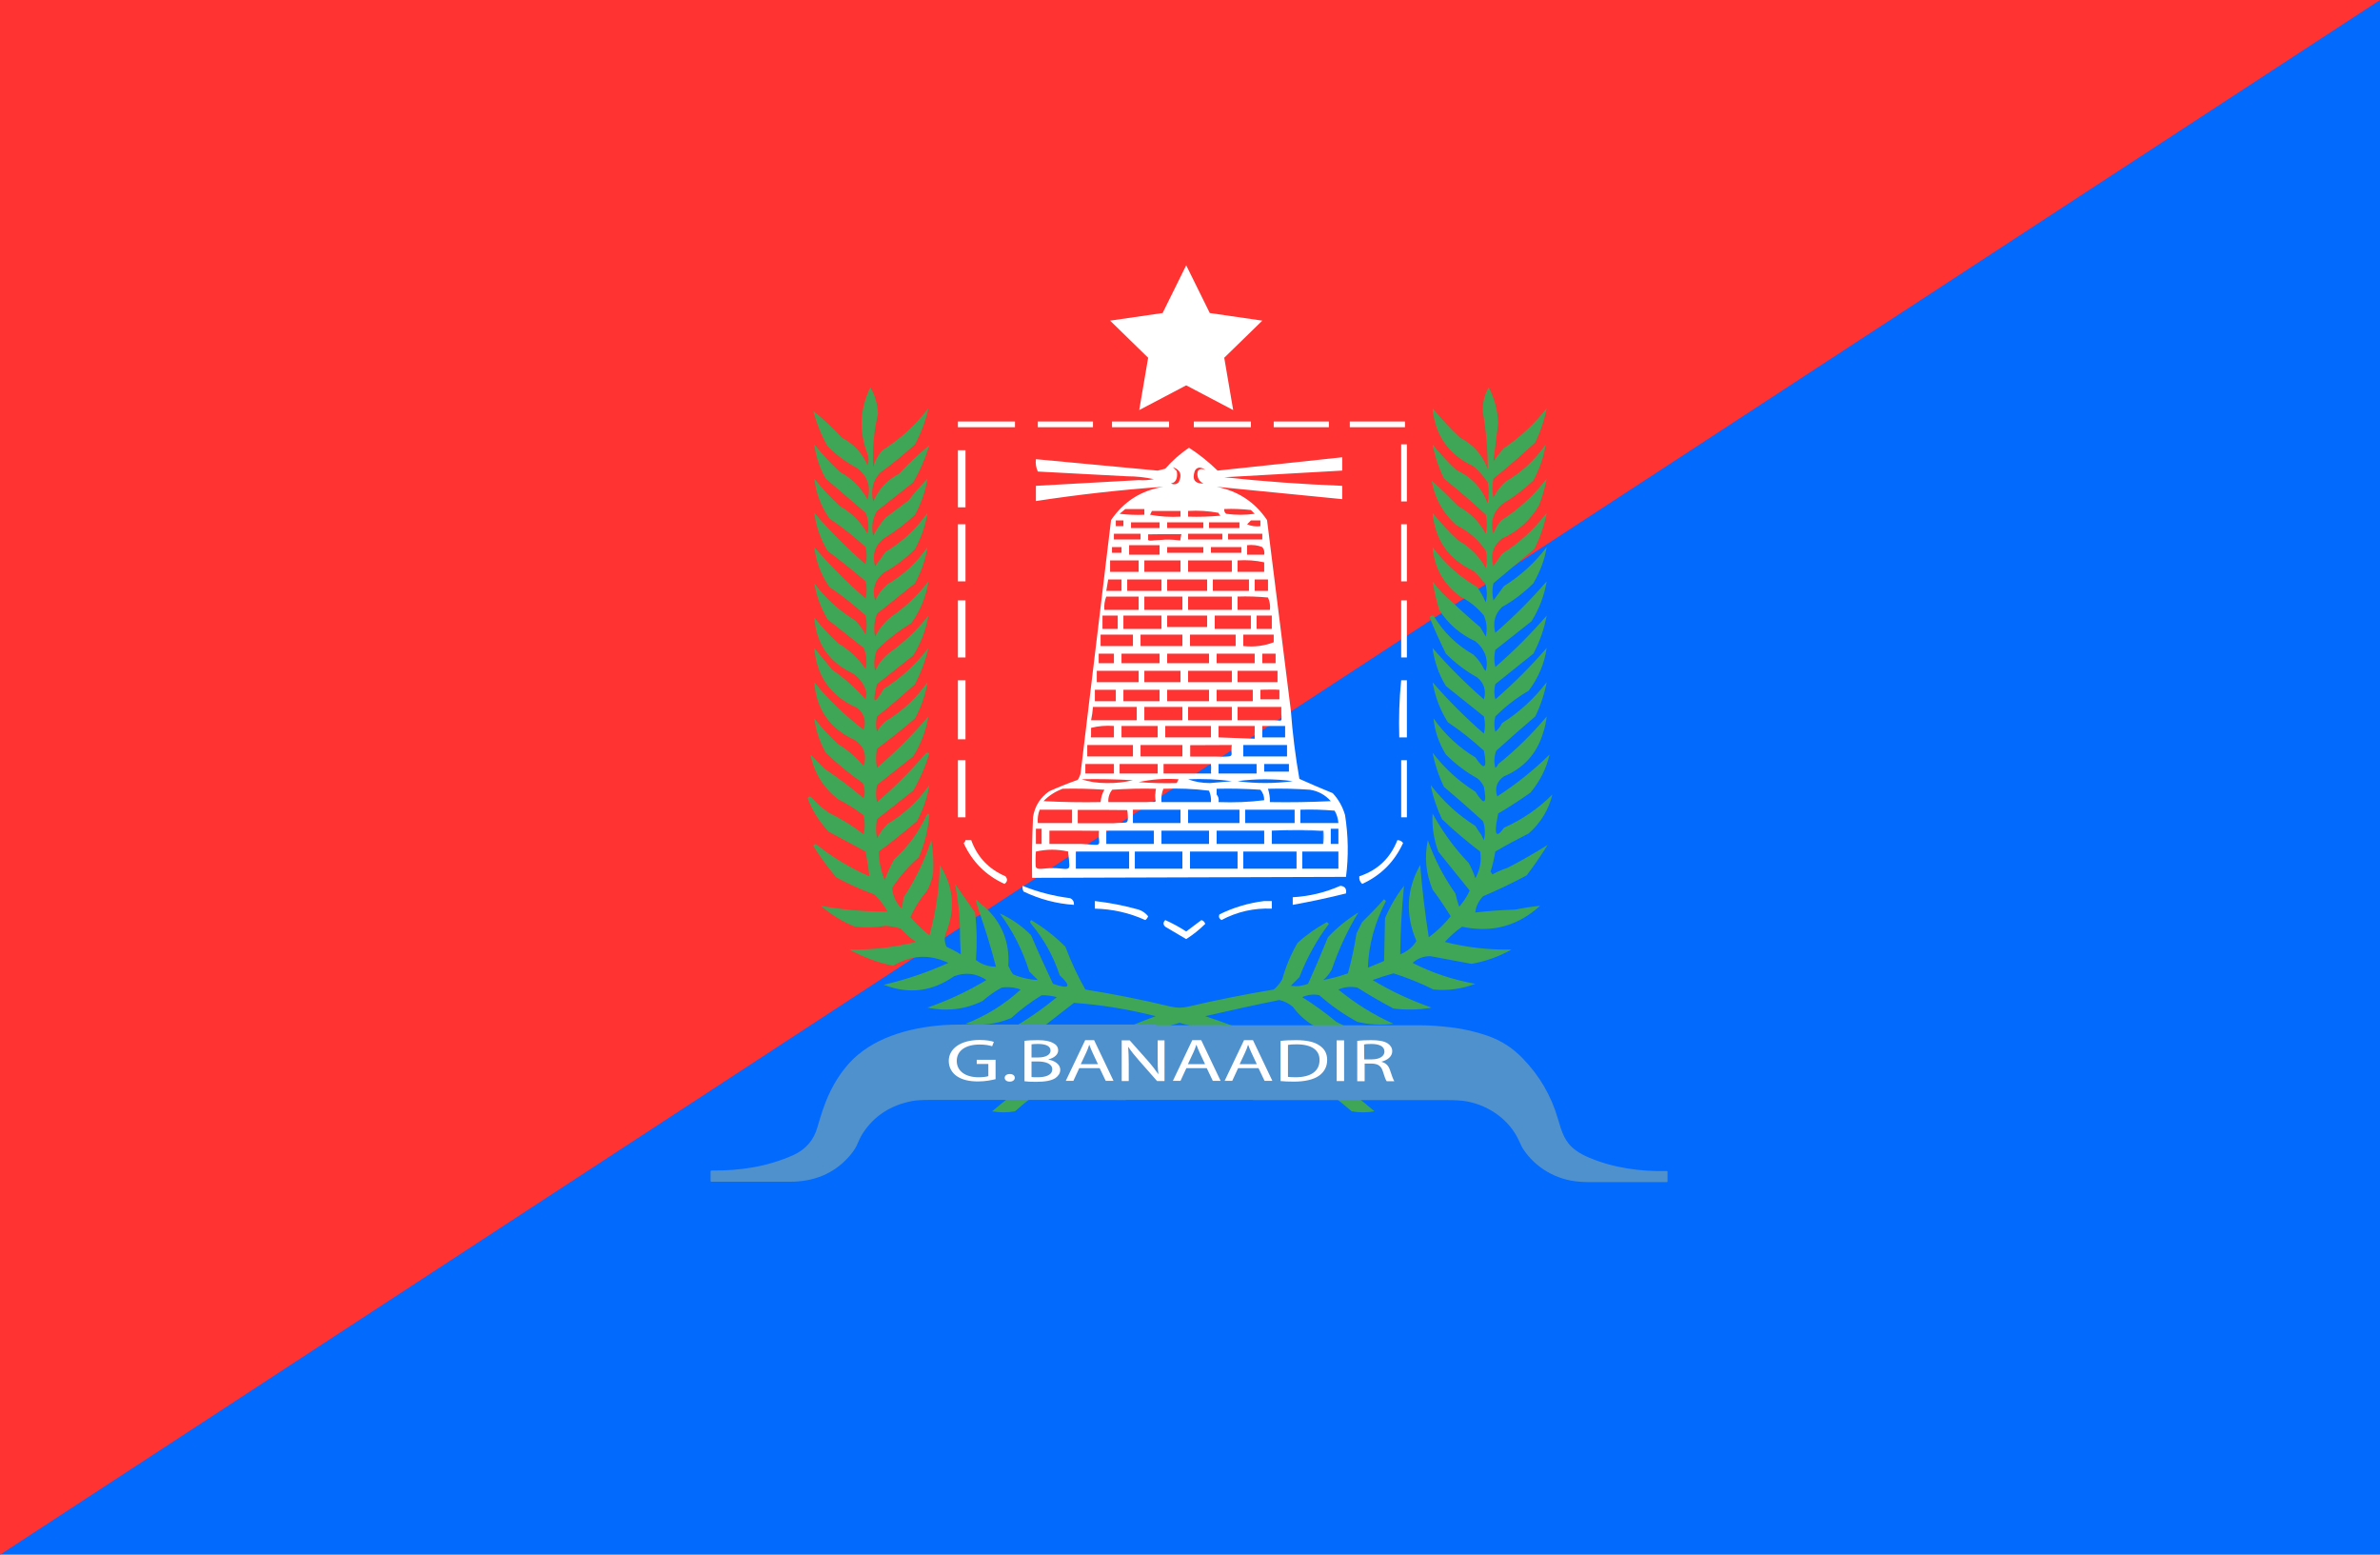
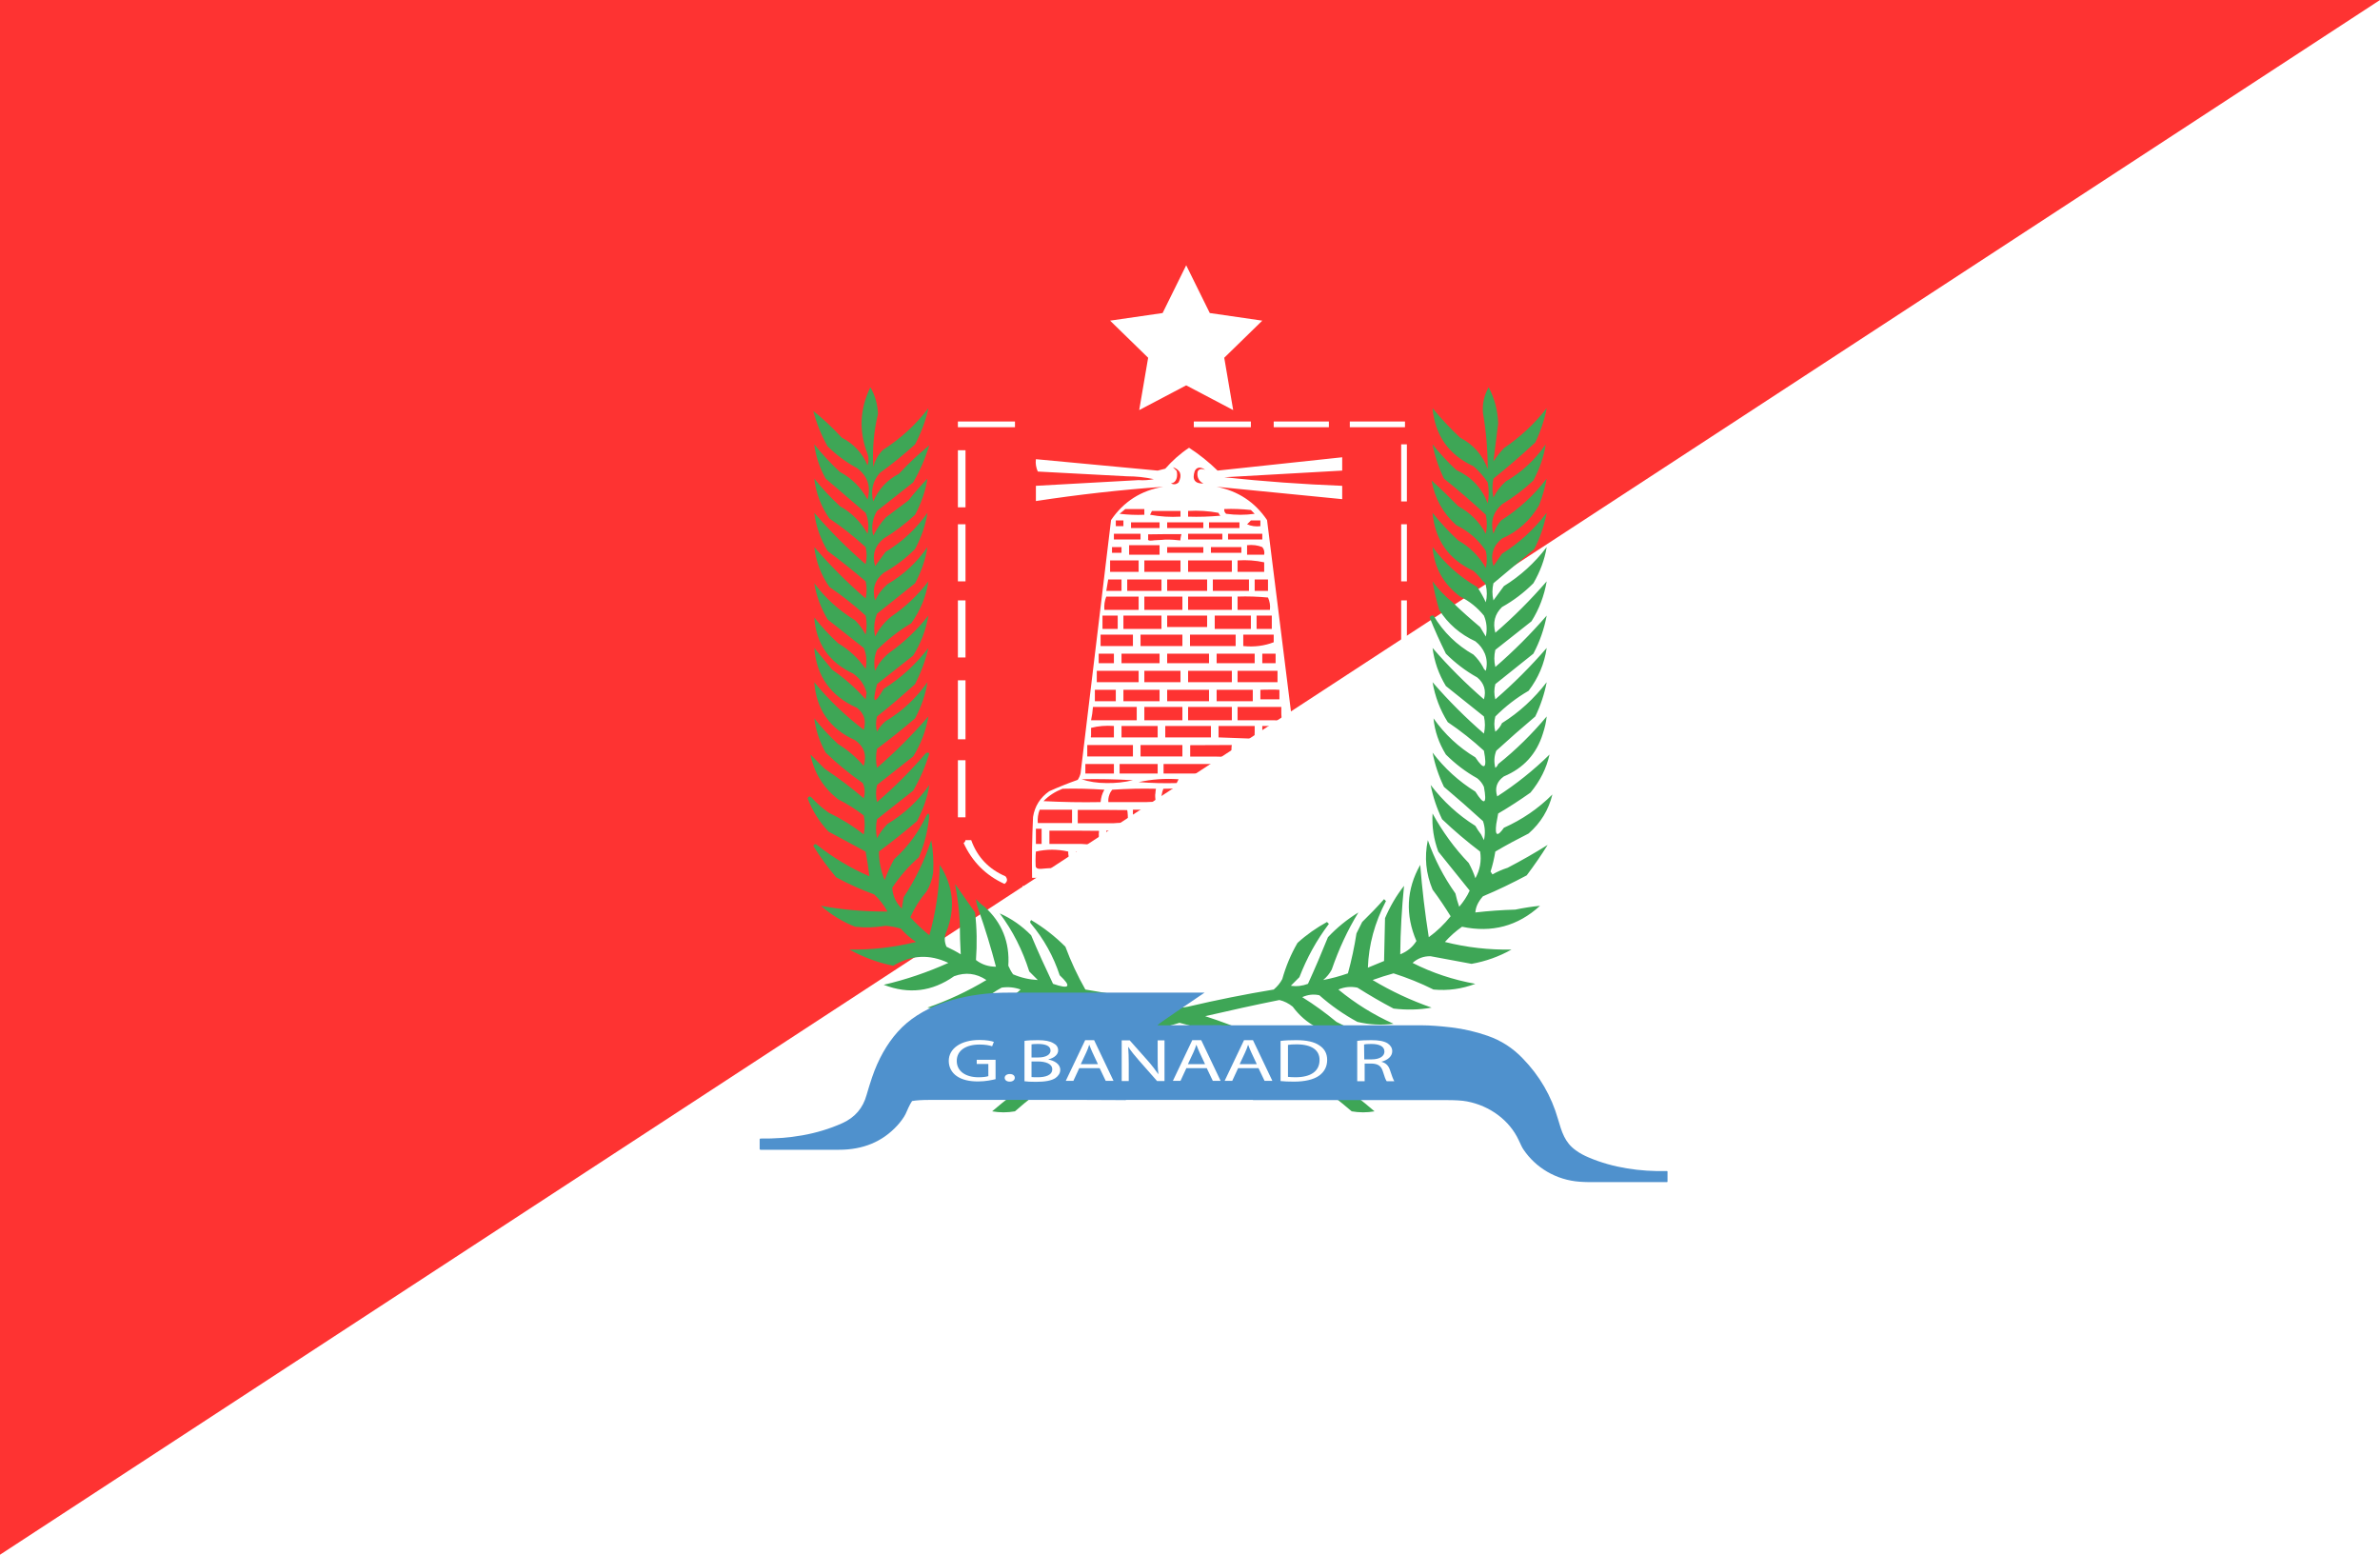
<svg xmlns="http://www.w3.org/2000/svg" version="1.1" id="Layer_1" x="0px" y="0px" viewBox="0 0 1251 817" style="enable-background:new 0 0 1251 817;" xml:space="preserve">
  <style type="text/css">
	.st0{fill-rule:evenodd;clip-rule:evenodd;fill:#026AFD;}
	.st1{fill-rule:evenodd;clip-rule:evenodd;fill:#FE3332;}
	.st2{fill-rule:evenodd;clip-rule:evenodd;fill:#3EA656;}
	.st3{fill-rule:evenodd;clip-rule:evenodd;fill:#FFFFFF;}
	.st4{fill:#4F91CD;}
	.st5{fill:#FFFFFF;}
</style>
-   <path class="st0" d="M0,0h1251v817H0V0z" />
  <path class="st1" d="M0,0h1251L0,817V0z" />
  <path class="st2" d="M489.5,441.5c1,5.5,1.3,11.1,1,17c-0.5,3.6-1.6,6.9-3.5,10c-3.5,4.1-6.3,8.6-8.5,13.5c3,3.4,6.4,6.5,10,9.5  c3.4-12.1,5.2-24.4,5.5-37c7.1,11.1,8.3,22.8,3.5,35c-1.2,2.6-1.2,5.3,0,8c2.6,1.2,5.1,2.5,7.5,4c-0.3-5.3-0.5-10.6-0.5-16  c-0.3-7.1-1.2-14.1-2.5-21l10.5,15c1,8.3,1.1,16.7,0.5,25c3.1,2.4,6.6,3.5,10.5,3.5c-2.6-9.9-5.6-19.8-9-29.5c-0.8-2-1.3-4-1.5-6  c1.4,1.5,2.9,2.9,4.5,4c9.1,8.2,13.3,18.6,12.5,31c0.7,1.6,1.5,3.1,2.5,4.5c4.2,1.8,8.6,2.8,13,3l-4.5-4.5  c-3.5-11.1-8.6-21.3-15.5-30.5c6.1,2.7,11.6,6.5,16.5,11.5c3.6,8.6,7.5,17.1,11.5,25.5c8.7,3,9.9,1.5,3.5-4.5c-3.3-10-8.3-19-15-27  c-0.7-0.7-0.7-1.3,0-2c6.6,3.9,12.6,8.6,18,14c2.9,7.8,6.4,15.3,10.5,22.5c15.1,2.4,30.1,5.4,45,9c3,0.7,6,0.7,9,0  c14.9-3.5,29.9-6.5,45-9c1.9-1.6,3.4-3.4,4.5-5.5c1.9-6.7,4.5-13,8-19c4.7-4.3,9.9-7.9,15.5-11l1,1c-6.5,8.6-11.6,17.9-15.5,28  l-4.5,4.5c3.1,0.5,6.1,0.1,9-1c3.7-8.1,7.2-16.3,10.5-24.5c4.7-5,10.1-9.4,16-13c-5.7,9.3-10.3,19.3-14,30c-1.1,2.1-2.6,3.9-4.5,5.5  c4.3-0.8,8.7-2,13-3.5c1.9-6.9,3.4-13.9,4.5-21l3-6c4-3.9,7.9-7.9,11.5-12l1,1c-5.9,11.3-9.1,23-9.5,35l8.5-3.5l0.5-22.5  c2.6-6.1,5.9-11.8,10-17c-1.2,11.9-1.9,23.9-2,36c3.7-1.5,6.5-3.8,8.5-7c-5.9-13.7-5.3-27.1,2-40c1,12.7,2.5,25.4,4.5,38  c4.3-3.1,8.1-6.8,11.5-11c-3-4.8-6.1-9.5-9.5-14c-3.5-8.4-4.4-17-2.5-26c3.5,10,8.4,19.4,14.5,28c0.5,2.4,1.2,4.7,2,7  c2.2-2.6,4.1-5.4,5.5-8.5L756,447.5c-2.4-6.5-3.4-13.1-3-20c5.2,9.5,11.5,18.2,19,26c1.4,2.6,2.6,5.2,3.5,8c2.4-4.4,3.3-9,2.5-14  c-7-5.3-13.7-11-20-17c-2.8-5.8-4.8-11.8-6-18c6.6,8.6,14.4,15.8,23.5,21.5c0.9,1.6,1.9,3.1,3,4.5l1.5,3c0.8-3.5,0.6-6.9-0.5-10  c-6.7-6.1-13.5-12.1-20.5-18c-2.8-5.8-4.8-11.8-6-18c6.3,8.3,13.8,15.1,22.5,20.5c4.7,7.5,6.2,6.7,4.5-2.5c-0.8-1.8-2-3.3-3.5-4.5  c-6.1-3.4-11.6-7.6-16.5-12.5c-3.7-6-5.9-12.4-6.5-19c5.9,8.4,13.2,15.2,22,20.5c4.8,7.2,6.3,6,4.5-3.5c-6-5.5-12.3-10.5-19-15  c-4.1-6.5-6.7-13.5-8-21c8.4,9.7,17.4,18.7,27,27c0.7-3,0.7-6,0-9l-20-16c-3.8-6.3-6.1-12.9-7-20c8.4,9.7,17.4,18.7,27,27  c1.3-4.6,0.1-8.5-3.5-11.5c-6.1-3.4-11.6-7.6-16.5-12.5c-3.1-6.3-6-12.6-8.5-19c0.3-0.8,1-1.2,2-1c5.2,8.7,12.2,15.5,21,20.5  c2,1.9,3.7,4.1,5,6.5c0.3,0.8,0.8,1.5,1.5,2c0.8-3.2,0.6-6.2-0.5-9c-1.1-2.6-2.7-4.7-5-6.5c-8-3.7-14.4-9.2-19-16.5  c-1.5-5-2.7-10-3.5-15c3.1,4.2,6.6,7.9,10.5,11c4.6,4.5,9.5,8.8,14.5,13l3,5c0.8-3.8,0.5-7.5-1-11c-3.5-4.3-7.6-7.6-12.5-10  c-8.7-6.5-13.6-15.1-14.5-26c6.5,8.7,14.3,15.7,23.5,21c1.7,2.5,3.2,5.2,4.5,8c0.7-3,0.7-6,0-9c-0.3-0.9-0.8-1.6-1.5-2  c-1.5-2-3.1-3.8-5-5.5c-13-6-20.2-16.2-21.5-30.5c4.1,5.1,8.6,10,13.5,14.5c6.1,3.4,11.1,8.4,14.5,14.5c0.7-3,0.7-6,0-9  c-3.9-5.9-9.1-10.4-15.5-13.5c-7-6.3-11.4-14.1-13-23.5c4.5,4,9.1,8.5,14,13.5c6.3,3.4,11.1,8.2,14.5,14.5c0.7-3.3,0.7-6.7,0-10  c-7.1-6.6-14.4-12.9-22-19c-2.8-5.8-4.8-11.8-6-18c3.8,4.8,8,9.3,12.5,13.5c7.9,3.6,13.4,9.4,16.5,17.5c0.7-3.6,0.7-7.4,0-11  c-2.1-3.1-4.6-6-7.5-8.5c-13-6-20.2-16.2-21.5-30.5c4.5,5.5,9.3,10.6,14.5,15.5c7,3.6,11.8,9.1,14.5,16.5c0-9.9-0.8-19.7-2.5-29.5  c-0.4-4.8,0.6-9.3,3-13.5c3.1,5.9,4.8,12.3,5,19l-2.5,20c1.6-2.5,3.5-4.8,5.5-7c8.6-5.8,16.1-12.8,22.5-21c-1.2,6.2-3.2,12.2-6,18  c-7.1,6.6-14.4,12.9-22,19c-0.7,3.3-0.7,6.7,0,10c1.6-3.3,3.7-6.1,6.5-8.5c8.4-4.9,15.4-11.4,21-19.5c-1,6.5-3.2,12.8-6.5,19  c-5.1,4.8-10.6,8.9-16.5,12.5c-4.7,4.1-6.2,9.3-4.5,15.5c0.9-2.6,2.2-4.9,4-7c9.3-5.9,17.3-13.2,24-22c-0.9,4.7-2.2,9.4-4,14  c-4.6,7.9-11.1,13.8-19.5,17.5c-4.7,3.8-6.2,8.6-4.5,14.5l4.5-6.5c9.1-5.7,16.9-12.9,23.5-21.5c-1.3,6.6-3.4,12.9-6.5,19l-21.5,18  c-0.7,3-0.7,6,0,9l5.5-7.5c8.7-5.4,16.2-12.2,22.5-20.5c-1.1,6.7-3.5,13-7,19c-4.9,4.9-10.4,9.1-16.5,12.5  c-3.8,3.7-4.9,8.2-3.5,13.5c9.6-8.3,18.6-17.3,27-27c-1.3,7.5-3.9,14.5-8,21l-19,15c-0.7,3-0.7,6,0,9c9.6-8.3,18.6-17.3,27-27  c-1.3,6.9-3.6,13.6-7,20l-20,16c-0.7,2.6-0.7,5.4,0,8c9.6-8.3,18.6-17.3,27-27c-1.2,8.3-4.4,15.8-9.5,22.5  c-6.4,3.7-12.2,8.2-17.5,13.5c-0.7,2.6-0.7,5.4,0,8c1.5-1.2,2.7-2.7,3.5-4.5c9.1-5.7,16.9-12.9,23.5-21.5c-1.2,6.2-3.2,12.2-6,18  c-7,5.9-13.8,11.9-20.5,18c-1.1,2.8-1.3,5.8-0.5,9c0.7-0.5,1.2-1.2,1.5-2c9.3-7.4,17.8-15.8,25.5-25c-0.3,3-1,6-2,9  c-3.3,10.7-10.2,18.2-20.5,22.5c-3.7,2.6-4.9,6.1-3.5,10.5c9.9-6.4,19.1-13.7,27.5-22c-1.6,7.2-4.9,13.8-10,20  c-5.5,3.9-11.2,7.6-17,11l-1,5.5c-0.8,6.3,0.6,6.9,4,2c9.6-4.3,18.1-10.1,25.5-17.5c-2,8.1-6.1,14.9-12.5,20.5  c-5.9,3-11.8,6.1-17.5,9.5c-0.6,3.6-1.4,7.1-2.5,10.5c0.3,0.5,0.7,1,1,1.5c2.5-1.4,5.2-2.6,8-3.5c7.3-3.8,14.3-7.8,21-12  c-3.4,5.5-7.1,10.8-11,16c-7.5,4-15.1,7.7-23,11c-2.4,2.7-3.8,5.5-4,8.5c7-0.8,14-1.3,21-1.5c4.4-0.9,8.7-1.6,13-2  c-11.7,10.7-25.3,14.3-41,11c-3.3,2.3-6.3,5-9,8c11.5,2.9,23.1,4.2,35,4c-6.6,3.7-13.6,6.2-21,7.5l-21.5-4c-3.6-0.1-6.8,1.1-9.5,3.5  c10.4,5.3,21.4,8.9,33,11c-7.1,2.7-14.4,3.7-22,3c-6.8-3.4-13.8-6.2-21-8.5c-3.7,1-7.4,2.2-11,3.5c9.8,5.9,20.1,10.7,31,14.5  c-6.6,1.2-13.3,1.3-20,0.5c-6.5-3.4-12.8-7.1-19-11c-3.4-0.7-6.8-0.4-10,1c8.9,7.3,18.5,13.3,29,18c-6.4,0.8-12.7,0.5-19-1  c-7.2-3.9-13.9-8.6-20-14c-3.1-0.7-6.1-0.3-9,1c6.3,3.9,12.3,8.3,18,13l11,5.5c-1.8,1-3.8,1.3-6,1c-11.6-0.3-21-5.1-28-14.5  c-2.1-1.7-4.4-2.9-7-3.5c-13,2.6-26,5.5-39,8.5c33.2,10.7,62.8,27.4,89,50c-4,0.7-8,0.7-12,0c-26.3-22.7-56.4-38.2-90.5-46.5  c-32.5,8.9-61.4,24.4-86.5,46.5c-4,0.7-8,0.7-12,0c25.5-21.8,54.2-38.5,86-50c-14.2-3.6-28.5-6-43-7l-18,14c-6.9,2.2-13.9,3.2-21,3  c10.7-5.7,20.7-12.3,30-20c-2.7-0.7-5.3-1.1-8-1c-5.7,3.5-11,7.5-16,12c-7.7,3.2-15.7,4.2-24,3c10.8-4.2,20.5-10.2,29-18  c-3.3-1.2-6.6-1.5-10-1c-3.6,1.9-6.9,4.3-10,7c-9.2,4.5-18.9,5.6-29,3.5c10.9-3.8,21.2-8.6,31-14.5c-5.4-3.6-11-4.2-17-2  c-11.5,8.1-23.8,9.6-37,4.5c11.7-2.7,23.1-6.6,34-11.5c-9.9-4.7-19.5-4.2-29,1.5c-8-1.6-15.7-4.5-23-8.5c11.8,0.2,23.5-1.2,35-4  c-3-2-5.6-4.3-8-7c-2.6-0.8-5.3-1.3-8-1.5c-5.3,0.9-10.6,1.1-16,0.5c-6.6-2.6-12.6-6.3-18-11c11.5,2.1,23.2,3.1,35,3  c-1.9-3.4-4.2-6.4-7-9c-6.9-2.5-13.6-5.5-20-9c-4.4-5.2-8.4-10.7-12-16.5c0.5-1,1.2-1.2,2-0.5c8.4,6.7,17.6,12.2,27.5,16.5  c-0.5-4.3-1.2-8.6-2-13L435.5,437c-4.8-5.1-8.5-10.9-11-17.5c0.5-1,1.2-1.2,2-0.5c2.7,3,5.7,5.7,9,8c6.6,3.2,12.8,7,18.5,11.5  c0.7-3.3,0.7-6.7,0-10c-4.2-3.2-8.7-6.1-13.5-8.5c-7.8-6.1-12.6-13.9-14.5-23.5l7.5,7.5c7.1,4.8,14,9.9,20.5,15.5  c0.8-2.7,0.7-5.4-0.5-8c-6.9-4.8-13.4-10.1-19.5-16c-3.2-5.7-5.2-11.7-6-18c3.8,4.8,8,9.3,12.5,13.5c5.1,3.1,9.6,7,13.5,11.5  c1.7-5.7,0.2-10.2-4.5-13.5c-13.2-5.9-20.4-16.1-21.5-30.5c7.7,9.4,16.4,17.7,26,25c1.4-4.7,0.3-8.5-3.5-11.5  c-13.8-6.1-21.3-16.6-22.5-31.5l9.5,11.5c6.5,4.5,12.3,9.6,17.5,15.5c0.2-1.2,0.3-2.3,0.5-3.5c-1.1-4.1-3.4-7.4-7-10  c-12.7-5.9-19.5-15.7-20.5-29.5c3.8,4.8,8,9.3,12.5,13.5c5.9,3.5,10.7,8,14.5,13.5c0.8-3.8,0.5-7.5-1-11l-19-15  c-3.5-6-5.9-12.3-7-19c5.9,7.9,13.1,14.4,21.5,19.5c2.2,2.2,4,4.7,5.5,7.5c0.7-3.3,0.7-6.7,0-10c-6-5.5-12.3-10.5-19-15  c-4.5-6.4-7.1-13.4-8-21c8.4,9.7,17.4,18.7,27,27c0.7-3,0.7-6,0-9c-6.5-5.6-13.2-10.9-20-16c-3.7-6.2-6.1-12.9-7-20  c8.4,9.7,17.4,18.7,27,27c0.7-3,0.7-6,0-9c-6-5.5-12.3-10.5-19-15c-4.5-6.4-7.1-13.4-8-21c4.1,5.1,8.6,10,13.5,14.5  c6.1,3.4,11.1,8.4,14.5,14.5c0.8-3.8,0.5-7.5-1-11l-21-18c-3.2-5.7-5.2-11.7-6-18c4.1,5.1,8.6,10,13.5,14.5  c6.3,3.4,11.1,8.2,14.5,14.5c1.9-6.8,0.1-12.3-5.5-16.5c-5.7-3.1-10.9-6.9-15.5-11.5c-3.3-5.8-5.8-12-7.5-18.5  c4.8,3.7,9.8,8.4,15,14c6.2,3.2,10.8,8.1,13.5,14.5c0.7-1.9,0.7-4.1,0-6c-4.6-11.8-4.1-23.5,1.5-35c2.5,4.3,3.8,9,4,14  c-2.2,9.2-3,18.6-2.5,28c0.9-3.5,2.6-6.5,5-9c9.3-5.9,17.3-13.2,24-22c-1.4,6.6-3.8,12.9-7,19c-5.9,5.4-12.1,10.4-18.5,15  c-3.8,4.3-4.9,9.3-3.5,15c2.8-6.4,7.3-11.3,13.5-14.5c5-5.4,10.3-10.4,16-15c-2.1,6.8-4.9,13.3-8.5,19.5l-19,15c-2.4,4-3.1,8.3-2,13  c1.8-3.4,3.9-6.6,6.5-9.5l12-9c3.1-4,6.5-7.8,10-11.5c-1,6.5-3.2,12.8-6.5,19c-5.1,4.8-10.6,8.9-16.5,12.5  c-4.7,3.8-6.2,8.6-4.5,14.5l5.5-7.5c8.8-5.3,16.1-12.1,22-20.5c-1,6.5-3.2,12.8-6.5,19c-4.9,4.9-10.4,9.1-16.5,12.5  c-4.7,3.8-6.2,8.6-4.5,14.5c1.6-3.3,3.7-6.1,6.5-8.5c8.4-4.9,15.4-11.4,21-19.5c-1,6.4-3.1,12.7-6.5,19l-20,16  c-1.5,3.9-1.9,7.9-1,12c2.1-4.1,4.9-7.6,8.5-10.5c7.5-5.1,14-11.3,19.5-18.5c-1.2,8-4.2,15.3-9,22c-6.5,3.9-12.5,8.6-18,14  c-1.5,3.5-1.8,7.2-1,11c1.7-3.7,4.2-6.9,7.5-9.5c7.8-5.5,14.6-12,20.5-19.5c-1.3,7.5-3.9,14.5-8,21l-19,15  c-2.7,10.3-1.5,11.1,3.5,2.5c9.1-5.7,16.9-12.9,23.5-21.5c-1.5,6.6-3.9,12.9-7,19c-6.5,5.9-13.1,11.6-20,17c-0.7,2.6-0.7,5.4,0,8  c1.1-2.1,2.6-3.9,4.5-5.5c8.8-5.3,16.1-12.1,22-20.5c-1,6.5-3.2,12.8-6.5,19c-6.5,5.6-13.2,10.9-20,16c-0.7,3.3-0.7,6.7,0,10  c9.6-8.3,18.6-17.3,27-27c-1.3,7.5-3.9,14.5-8,21l-19,15c-0.7,3-0.7,6,0,9c9.1-7.8,17.6-16.3,25.5-25.5c0.7-0.7,1.3-0.7,2,0  c-2.1,6.8-4.9,13.3-8.5,19.5l-19,15c-0.7,3.3-0.7,6.7,0,10c1.5-2.8,3.3-5.3,5.5-7.5c8.8-5.3,16.1-12.1,22-20.5  c-1,6.5-3.2,12.8-6.5,19c-6.5,5.6-13.2,10.9-20,16c0,5.1,1,10.1,3,15c1.4-3.8,3.1-7.5,5-11c7.2-6.4,12.9-14.3,17-23  c0.7-1.2,1.2-1.2,1.5,0c-0.7,7.6-2.5,15-5.5,22c-5.4,4.7-10.1,10.1-14,16c0.2,4.2,1.9,7.8,5,11c0.3-2,0.7-4,1-6  C481.2,462.1,486,452.1,489.5,441.5z" />
  <polygon class="st3" points="623.5,139.4 635.9,164.5 663.5,168.5 643.5,188 648.2,215.5 623.5,202.5 598.8,215.5 603.5,188   583.5,168.5 611.1,164.5 " />
  <path class="st3" d="M678.5,373.3c0.9,12.1,2.4,24.1,4.5,36c5.8,2.6,11.6,5.1,17.5,7.5c3.1,3.3,5.2,7.1,6.5,11.5  c1.7,10.9,1.9,21.7,0.5,32.5l-165,0.5c-0.2-10.7,0-21.3,0.5-32c0.9-5.7,3.8-10.2,8.5-13.5c4.9-2.2,9.9-4.2,15-6  c0.7-1.1,1.2-2.2,1.5-3.5l16-133c6.6-9.7,15.8-15.6,27.5-17.5c-22.4,1.6-44.7,4.1-67,7.5v-8l54-3c2.7,0.2,5.4,0,8-0.5  c-4.6-1-9.3-1.5-14-1.5l-47-2.5c-0.9-2-1.3-4.2-1-6.5l64,6c1.3-0.3,2.7-0.7,4-1c3.7-4.2,7.8-7.9,12.5-11c5.4,3.5,10.4,7.5,15,12  l65.5-7v7l-62,3.5c20.6,2.2,41.3,3.7,62,4.5v7l-66-6.5c11.2,2.2,20.1,8,26.5,17.5L678.5,373.3z M616.5,245.5c4,1.4,5,4.1,3,8  c-1.2,1.1-2.6,1.3-4,0.5c0.7-0.1,1.1-0.3,1.5-0.5c1.5-1,2.1-3.4,1.5-6l0,0l0,0L616.5,245.5z M628,247.5c0.2-0.4,0.6-1.1,1.4-1.5  c1.8-0.9,4,0.8,4,0.9s-1.5-0.8-2.8-0.2c-0.5,0.2-0.8,0.6-1,0.9c-0.1,0.3-0.6,2.2,0.4,4.1c0.5,1,1.4,1.8,2.6,2.4  C628,254.2,626.5,252,628,247.5L628,247.5L628,247.5z M591.5,267.5h10v3c-4.3,0.2-8.7,0-13-0.5L591.5,267.5z M643.5,267.5  c4.7-0.2,9.3,0,14,0.5l2,2c-5,0.7-10,0.7-15,0C643.7,269.3,643.4,268.5,643.5,267.5z M605.5,268.5h15v3c-5.4,0.3-10.7,0-16-1  C604.9,269.8,605.2,269.1,605.5,268.5z M624.5,268.5c5.4-0.3,10.7,0,16,1c0.2,0.6,0.5,1.1,1,1.5c-5.7,0.5-11.3,0.7-17,0.5V268.5z   M586.5,273.5h4v3h-4V273.5z M594.5,274.5h15v3h-15V274.5z M635.5,274.5h16v3h-16V274.5z M657.5,273.5h5v3c-2.4,0.3-4.8,0-7-1  C656.2,274.8,656.9,274.2,657.5,273.5z M613.5,274.5h19v3h-19V274.5z M585.5,280.5h14v3h-14V280.5z M645.5,280.5h18v3h-18V280.5z   M603.5,280.8l8.2-0.1h9.3l-0.3,1.2c-0.2,0.8-0.2,1.5-0.3,2.1c-5-0.6-7.9-0.5-9.7-0.3c-1.3,0.1-2.5,0.1-3.8,0.2  c-1.6,0.2-3,0.4-3.4-0.2c-0.1-0.2-0.1-0.3,0-0.7V280.8z M624.5,280.5h18v3h-18V280.5z M584.5,287.5h5v3h-5V287.5z M593.5,286.5h16v5  h-16V286.5z M632.5,287.5v3h-19v-3H632.5z M652.5,287.5v3h-16v-3H652.5z M663.5,287.5c0.9,1.1,1.3,2.4,1,4h-9v-5  C658.4,286.2,661.1,286.5,663.5,287.5z M598.5,300.5h-15v-3v-3h15V300.5z M601.5,294.5h19v6h-19V294.5z M624.5,294.5h23v6h-23V294.5  z M664.5,295.5v5h-14v-6C655.4,294.2,660,294.5,664.5,295.5z M582.5,304.5h7v6h-8C581.8,308.5,582.2,306.5,582.5,304.5z   M592.5,304.5h18v6h-18V304.5z M613.5,304.5h21v6h-21V304.5z M637.5,304.5h19v6h-19V304.5z M659.5,304.5h7v6h-7V304.5z M581.5,313.5  h17v7h-18C580.3,318,580.6,315.7,581.5,313.5z M601.5,313.5h20v7h-20V313.5z M624.5,313.5h23v7h-23V313.5z M650.5,313.5  c5.3-0.2,10.7,0,16,0.5c0.9,2,1.3,4.2,1,6.5h-17V313.5z M579.5,323.5h8v7h-8V323.5z M634.5,323.5v6h-21v-6H634.5z M638.5,323.5h19v7  h-19V323.5z M660.5,323.5h8v7h-8V323.5z M590.5,323.5h20v7h-20V323.5z M634.5,323.5v3.5v2.5h-10.2h-10.8h21V323.5z M578.5,333.5h17  v6h-17V333.5z M599.5,333.5h22v6h-22V333.5z M625.5,333.5h24v6h-24V333.5z M669.5,337.5c-4.9,1.9-10.2,2.6-16,2v-6h16V337.5z   M599.5,333.5v6h22h-11.2h-10.8v-2.8V333.5z M669.5,337.5L669.5,337.5L669.5,337.5L669.5,337.5L669.5,337.5z M577.5,343.5h8v5h-8  V343.5z M589.5,343.5h20v5h-20V343.5z M613.5,343.5h22v5h-22V343.5z M639.5,343.5h20v5h-20V343.5z M663.5,343.5h7v5h-7V343.5z   M613.5,343.5h11.3h10.7v5h-10.6h-11.4h22v-5H613.5z M576.5,352.5h22v6h-22V352.5z M601.5,352.5h19v6h-19V352.5z M624.5,352.5h23v6  h-23V352.5z M650.5,352.5h21v6h-21V352.5z M575.5,362.5h5.9h5.1v2.9v3.1v-6H575.5z M575.5,362.5h11v6h-11V362.5z M590.5,362.5h19v6  h-19V362.5z M635.5,362.5v6h-22v-6H635.5z M639.5,362.5h19v6h-19V362.5z M672.5,362.5v1v4h-10v-5H672.5z M672.5,362.5h-10v5h10v-4v1  v3h-10v-5c1.5-0.1,3.1-0.1,4.8-0.1C669.1,362.3,670.9,362.4,672.5,362.5z M574.5,371.5h23v7h-24C574,376.2,574.3,373.9,574.5,371.5z   M601.5,371.5h20v7h-20V371.5z M624.5,371.5h23v7h-23V371.5z M673.5,374.5c0,0.5,0,1.2,0.1,2.1c0,1.2,0.1,1.6-0.2,1.9  s-0.9,0.2-2,0.1c-0.7-0.1-1.7-0.1-2.9-0.1h-18v-7h23L673.5,374.5L673.5,374.5z M585.5,387.5h-12v-5c3.8-1,7.8-1.3,12-1V387.5z   M589.5,381.5h19v6h-19V381.5z M612.5,381.5h24v6h-24V381.5z M640.5,381.5h19v3v3.7l-19-0.7V381.5z M663.5,381.5h12v6h-12V381.5z   M659.5,381.5v6v-2.8v2.8c0-0.9-0.1-2.6,0-3l0,0v-1.4V381.5z M573.5,382.5v5h12h-7.6h-3.8c-0.1,0-0.4,0.1-0.6,0  c-0.2-0.2-0.1-0.5,0-1V385L573.5,382.5L573.5,382.5z M640.5,381.5v6h13h-6.7h-6.3v-2.7V381.5z M571.5,391.5h24v6h-24V391.5z   M621.5,391.5v6h-22v-6H621.5z M647.5,391.5c-0.1,0.4-0.2,1.1-0.2,2c-0.1,2,0.3,2.7-0.1,3.4c-0.3,0.5-0.9,0.6-2.6,0.7  c-1.3,0.1-3,0.1-5,0h-14v-6L647.5,391.5L647.5,391.5z M653.5,391.5h23v6h-23V391.5z M621.5,391.5h-22v6h22h-11.6h-10.4v-6h10.8  H621.5z M570.5,401.5h15v5h-15V401.5z M588.5,401.5h20v5h-20V401.5z M631.5,401.5h5c0.1,1,0.1,1.8,0.1,2.3c0,1.2-0.1,1.1-0.1,1.7  c0.1,0.4,0.2,0.8,0,1c-0.1,0.1-0.2,0-0.6,0h-0.8h-3.5h-6h-14v-5H631.5L631.5,401.5z M636.5,401.5v4V401.5z M640.5,401.5h20v5h-20  V401.5z M664.5,401.5h13v4h-13V401.5z M664.5,401.5v4h13h-6.7h-6.3v-2.9V401.5z M568.5,409.5c9-0.2,18,0,27,0.5  c-4.5,1.1-9.2,1.6-14,1.5C576.8,411.5,572.4,410.8,568.5,409.5z M619.5,409.5c-0.3,0.7-0.7,1.3-1,2c-6.7,0.2-13.3,0-20-0.5  C605.3,409.5,612.3,409,619.5,409.5z M624.5,409.5c7.7-0.3,15.4,0,23,1l-11.5,1C631.8,411.5,627.9,410.8,624.5,409.5z M650.5,410.5  c9.5-1.3,19.2-1.3,29,0C669.8,411.8,660.1,411.8,650.5,410.5z M558.5,414.5c7.3-0.2,14.7,0,22,0.5c-1.2,2-1.8,4.2-2,6.5  c-10,0.2-20,0-30-0.5C551.4,418,554.8,415.9,558.5,414.5z M607.2,418c0,0.4,0,1.1,0.1,1.9c0.1,0.9,0.2,1.1,0,1.3  c-0.3,0.4-1.1,0.2-2.5,0.2c-0.9,0-1.7,0.1-2.2,0.1h-1h-19c-0.1-0.8-0.1-2.4,0.6-4.1c0.4-1.1,1-1.8,1.4-2.4c7.7-0.5,15.3-0.7,23-0.5  c-0.1,0.7-0.3,1.6-0.3,2.5C607.2,417.3,607.2,417.7,607.2,418z M611.5,414.5c8-0.3,16,0,24,1c0.8,1.9,1.2,3.9,1,6h-26  C610.3,419,610.6,416.7,611.5,414.5z M664.5,420.5c-7.8,1-15.8,1.3-24,1c0.3-1.6-0.1-2.9-1-4v-3c7.7-0.2,15.3,0,23,0.5  C663.9,416.6,664.5,418.4,664.5,420.5z M666.5,414.5c7.3-0.2,14.7,0,22,0.5c4.4,0.7,8.1,2.7,11,6c-10.7,0.5-21.3,0.7-32,0.5  C667.6,419.1,667.2,416.8,666.5,414.5z M595.5,425.5h12.7h12.3v3.7v3.3v-7H595.5z M546.5,425.5h17v7h-18  C545.3,430,545.6,427.7,546.5,425.5z M592.5,425.7c0.1,0.7,0.3,1.6,0.3,2.8c0.1,1.9,0.1,2.8-0.4,3.4c-0.5,0.5-1.1,0.4-3,0.5  c-1.3,0-2.6,0.1-3.9,0.2h-19v-7h13.3L592.5,425.7L592.5,425.7z M595.5,425.5h25v7h-25V425.5z M624.5,425.5h27v7h-27V425.5z   M654.5,425.5h26v7h-26V425.5z M683.5,425.5c6-0.2,12,0,18,0.5c1.2,2,1.8,4.2,2,6.5h-20V425.5z M581.5,436.5h12.7h12.3v3.5v3.5v-7  H581.5z M610.5,436.5h12.7h12.3v3v4v-7H610.5z M639.5,436.5h12.6h12.4v3.4v3.6v-7H639.5z M668.5,436.5c4.4-0.2,9.1-0.3,13.9-0.3  c4.6,0,9,0.1,13.3,0.4c0.1,1.1,0.1,2.2,0.1,3.5s-0.1,2.4-0.2,3.5v-7L668.5,436.5z M544.5,435.5h3v8h-3V435.5z M577.7,436.6  c-0.1,0.8-0.2,2-0.1,3.4c0.1,2,0.4,2.9-0.1,3.5s-1.4,0.5-3,0.4l-5.9-0.4h-17v-7h13.1L577.7,436.6z M581.5,436.5h25v7h-25V436.5z   M610.5,436.5h25v7h-25V436.5z M639.5,436.5h25v7h-25V436.5z M668.5,436.5h27v7h-27V436.5z M699.5,435.5h4v8h-4V435.5z M544.5,447.5  c5.7-1.3,11.3-1.3,17,0v1l0,0c0.1,0.8,0.3,2,0.4,3.4c0.2,2.3,0.3,3.5,0,4c-0.9,1.4-3.4,0.3-8.6,0.3s-7.6,1.1-8.7-0.4  c-0.2-0.2-0.3-0.6-0.3-3.5C544.3,450.3,544.4,448.7,544.5,447.5L544.5,447.5z M565.5,447.5h28v9h-28V447.5z M596.5,447.5h25v9h-25  V447.5z M625.5,447.5h25v9h-25V447.5z M653.5,447.5h28v9h-28V447.5z M703.5,447.5v9h-19v-9H703.5z M625.5,447.5v9h25h-12.6h-12.4v-4  V447.5z M703.5,447.5v5v4h-8.9h-10.1h19V447.5z" />
  <g>
-     <rect x="545.5" y="221.5" class="st3" width="29" height="3" />
    <rect x="669.5" y="221.5" class="st3" width="29" height="3" />
    <rect x="709.5" y="221.5" class="st3" width="29" height="3" />
    <rect x="503.5" y="221.5" class="st3" width="30" height="3" />
-     <rect x="584.5" y="221.5" class="st3" width="30" height="3" />
    <rect x="627.5" y="221.5" class="st3" width="30" height="3" />
    <polygon class="st3" points="736.5,233.5 739.5,233.5 739.5,263.5 736.5,263.5  " />
    <rect x="503.5" y="275.5" class="st3" width="4" height="30" />
    <rect x="736.5" y="275.5" class="st3" width="3" height="30" />
    <rect x="503.5" y="315.5" class="st3" width="4" height="30" />
    <polygon class="st3" points="739.5,331.5 739.5,345.5 736.5,345.5 736.5,334.5 736.5,315.5 739.5,315.5  " />
    <path class="st3" d="M736.5,357.5h3v30h-4C735.2,377.4,735.5,367.4,736.5,357.5z" />
    <rect x="503.5" y="357.5" class="st3" width="4" height="31" />
    <rect x="503.5" y="399.5" class="st3" width="4" height="30" />
    <rect x="736.5" y="399.5" class="st3" width="3" height="30" />
    <path class="st3" d="M537.5,465.5c8,3.3,16.4,5.4,25,6.5c1.5,0.7,2.1,1.9,2,3.5c-9.3-0.6-18.1-3-26.5-7   C537.5,467.6,537.4,466.6,537.5,465.5z" />
    <path class="st3" d="M704.5,465.5c2.4,0.2,3.4,1.5,3,4c-9.2,2.3-18.6,4.3-28,6v-4C688.3,471,696.6,469,704.5,465.5z" />
    <path class="st3" d="M575.5,473.5c7.8,0.9,15.5,2.4,23,4.5c2.1,0.7,3.7,1.9,5,3.5c-0.3,0.8-0.8,1.5-1.5,2c-8.4-3.8-17.2-5.8-26.5-6   V473.5z" />
    <path class="st3" d="M664.5,473.5h4v4c-9.4-0.4-18.2,1.6-26.5,6c-1.2-0.8-1.6-1.8-1-3C648.5,476.8,656.4,474.5,664.5,473.5z" />
    <path class="st3" d="M612.5,483.5c3.8,1.7,7.5,3.7,11,6l8-6c1,0.3,1.7,1,2,2c-3,3-6.4,5.7-10,8l-11-6.5   C611.3,485.9,611.3,484.7,612.5,483.5z" />
    <rect x="503.5" y="236.6" class="st3" width="4" height="30" />
    <path class="st3" d="M734.5,441.5c1.3,0,2.3,0.5,3,1.5c-4.5,9.8-11.6,17-21.5,21.5c-1.2-1.1-1.7-2.4-1.5-4   C724.1,457.3,730.8,451,734.5,441.5z" />
    <path class="st3" d="M507.5,441.5h3c3.2,8.9,9.2,15.2,18,19c1.2,1.5,1.1,2.8-0.5,4c-9.9-4.5-17-11.7-21.5-21.5   C507.1,442.6,507.4,442.1,507.5,441.5z" />
  </g>
-   <path id="path842" class="st4" d="M608.6,538.8l33.3-0.1c0,0.1,0.1,0.1,0.2,0.1c35.5,0,70.6,0,105.3,0c4.3,0,9.4,0.4,15.5,1.1  c6.6,0.8,13,2.3,19,4.4c7.2,2.5,13.2,6.4,18.4,11.8c9,9.2,15.2,20,18.6,31.9c2,6.8,3.6,12.4,9.4,16.5c2,1.5,4.3,2.7,6.9,3.8  c12.7,5.4,26.9,7.4,41,7.1c0.1,0,0.3,0.1,0.3,0.2l0,5.3c0,0.2-0.1,0.3-0.3,0.3c-13.3,0-27,0-41.2,0c-1.5,0-3-0.1-4.7-0.2  c-12.4-0.9-23.1-7.4-29.5-16.9c-0.6-0.8-1.4-2.5-2.5-4.9c-4.8-10.4-15.1-18.1-27.2-20.4c-2.6-0.5-6.2-0.7-11-0.7  c-26,0-52.1,0-78.3,0c0,0,0,0-0.1,0c0,0,0,0,0,0H659c0.1,0.1,0,0.1-0.2,0c-0.1-0.1-0.2-0.1-0.3-0.1h-66.4c-0.2,0-0.3,0-0.5,0.1  l-0.2,0.1c0,0,0-0.1-0.1-0.1c0,0,0,0-0.1,0l-22.3-0.1c-26.8,0-53.4,0-80.1,0c-4.1,0-7.3,0.2-9.4,0.6c-11.3,2.2-19.9,7.8-25.8,16.8  c-1.4,2.1-2.4,4.6-3.4,6.8c-0.8,1.7-2.8,4.4-4.4,6.1c-7.8,8.5-18,12.7-30.6,12.7c-13.5,0-27.3,0-41.3,0c-0.2,0-0.4-0.2-0.4-0.4v-5.1  c0-0.2,0.2-0.4,0.4-0.4c15,0.2,29.5-2,43.1-8.1c6.6-3,10.8-7.9,12.7-14.8c0.9-3.2,1.9-6.3,2.9-9.3c3.2-9.4,7.7-17.4,13.4-23.8  c12-13.5,31.2-19,49.7-20.4c2.6-0.2,6.3-0.3,11.1-0.3c34.4,0,67.9,0,100.6,0C607.8,538.8,608.1,538.7,608.6,538.8L608.6,538.8z" />
+   <path id="path842" class="st4" d="M608.6,538.8l33.3-0.1c0,0.1,0.1,0.1,0.2,0.1c35.5,0,70.6,0,105.3,0c4.3,0,9.4,0.4,15.5,1.1  c6.6,0.8,13,2.3,19,4.4c7.2,2.5,13.2,6.4,18.4,11.8c9,9.2,15.2,20,18.6,31.9c2,6.8,3.6,12.4,9.4,16.5c2,1.5,4.3,2.7,6.9,3.8  c12.7,5.4,26.9,7.4,41,7.1c0.1,0,0.3,0.1,0.3,0.2l0,5.3c0,0.2-0.1,0.3-0.3,0.3c-13.3,0-27,0-41.2,0c-1.5,0-3-0.1-4.7-0.2  c-12.4-0.9-23.1-7.4-29.5-16.9c-0.6-0.8-1.4-2.5-2.5-4.9c-4.8-10.4-15.1-18.1-27.2-20.4c-2.6-0.5-6.2-0.7-11-0.7  c-26,0-52.1,0-78.3,0c0,0,0,0-0.1,0c0,0,0,0,0,0H659c0.1,0.1,0,0.1-0.2,0c-0.1-0.1-0.2-0.1-0.3-0.1h-66.4c-0.2,0-0.3,0-0.5,0.1  l-0.2,0.1c0,0,0-0.1-0.1-0.1c0,0,0,0-0.1,0l-22.3-0.1c-26.8,0-53.4,0-80.1,0c-4.1,0-7.3,0.2-9.4,0.6c-1.4,2.1-2.4,4.6-3.4,6.8c-0.8,1.7-2.8,4.4-4.4,6.1c-7.8,8.5-18,12.7-30.6,12.7c-13.5,0-27.3,0-41.3,0c-0.2,0-0.4-0.2-0.4-0.4v-5.1  c0-0.2,0.2-0.4,0.4-0.4c15,0.2,29.5-2,43.1-8.1c6.6-3,10.8-7.9,12.7-14.8c0.9-3.2,1.9-6.3,2.9-9.3c3.2-9.4,7.7-17.4,13.4-23.8  c12-13.5,31.2-19,49.7-20.4c2.6-0.2,6.3-0.3,11.1-0.3c34.4,0,67.9,0,100.6,0C607.8,538.8,608.1,538.7,608.6,538.8L608.6,538.8z" />
  <g>
    <path class="st5" d="M523.3,567.1c-1.7,0.4-5.1,1.2-9.2,1.2c-4.5,0-8.3-0.8-11.2-2.8c-2.6-1.8-4.2-4.6-4.2-8c0-6.4,6.2-11,16.2-11   c3.5,0,6.2,0.5,7.5,1l-0.9,2.3c-1.6-0.5-3.6-0.9-6.6-0.9c-7.3,0-12,3.2-12,8.6c0,5.4,4.6,8.6,11.5,8.6c2.5,0,4.3-0.3,5.1-0.6v-6.4   h-6.1v-2.2h9.9V567.1z" />
    <path class="st5" d="M528.1,566.4c0-1.2,1.1-2,2.7-2s2.6,0.8,2.6,2c0,1.1-1,2-2.7,2C529.2,568.4,528.1,567.6,528.1,566.4z" />
    <path class="st5" d="M538.4,547c1.7-0.3,4.3-0.4,7.1-0.4c3.9,0,6.3,0.5,8.2,1.6c1.6,0.8,2.5,2.1,2.5,3.8c0,2.1-1.9,3.9-5.1,4.7v0.1   c2.8,0.5,6.2,2.2,6.2,5.4c0,1.8-1,3.2-2.5,4.3c-2.1,1.4-5.5,2-10.3,2c-2.7,0-4.7-0.1-6-0.3V547H538.4z M542.2,555.7h3.5   c4.1,0,6.5-1.5,6.5-3.6c0-2.5-2.7-3.5-6.6-3.5c-1.8,0-2.8,0.1-3.4,0.2V555.7z M542.2,566c0.8,0.1,1.9,0.1,3.2,0.1   c4,0,7.7-1,7.7-4.2c0-2.9-3.5-4.1-7.7-4.1h-3.2V566z" />
    <path class="st5" d="M567.3,561.3l-3.1,6.7h-4l10.2-21.4h4.7l10.2,21.4h-4.1l-3.2-6.7H567.3z M577.1,559.2l-2.9-6.2   c-0.7-1.4-1.1-2.7-1.6-3.9h-0.1c-0.4,1.3-0.9,2.6-1.5,3.9l-2.9,6.2H577.1z" />
    <path class="st5" d="M589.6,568.1v-21.4h4.2l9.6,10.8c2.2,2.5,3.9,4.8,5.4,6.9h0.1c-0.4-2.9-0.4-5.5-0.4-8.8v-8.9h3.6v21.4h-3.9   l-9.5-10.8c-2.1-2.4-4.1-4.8-5.6-7.1H593c0.2,2.7,0.3,5.3,0.3,8.8v9.1H589.6z" />
    <path class="st5" d="M623.6,561.3l-3.1,6.7h-4l10.2-21.4h4.7l10.2,21.4h-4.1l-3.2-6.7H623.6z M633.4,559.2l-2.9-6.2   c-0.7-1.4-1.1-2.7-1.6-3.9h-0.1c-0.4,1.3-0.9,2.6-1.5,3.9l-2.9,6.2H633.4z" />
    <path class="st5" d="M650.8,561.3l-3.1,6.7h-4l10.2-21.4h4.7l10.2,21.4h-4.1l-3.2-6.7H650.8z M660.6,559.2l-2.9-6.2   c-0.7-1.4-1.1-2.7-1.6-3.9H656c-0.4,1.3-0.9,2.6-1.5,3.9l-2.9,6.2H660.6z" />
    <path class="st5" d="M673.1,547c2.4-0.3,5.1-0.4,8.2-0.4c5.5,0,9.5,0.9,12.1,2.7c2.7,1.7,4.2,4.2,4.2,7.7s-1.5,6.3-4.3,8.3   s-7.4,3.1-13.2,3.1c-2.8,0-5.1-0.1-7-0.3V547z M677,565.9c1,0.1,2.4,0.2,3.9,0.2c8.3,0,12.7-3.3,12.7-9.1c0-5-3.9-8.2-12.1-8.2   c-2,0-3.5,0.1-4.5,0.3L677,565.9L677,565.9z" />
-     <path class="st5" d="M706.5,546.7v21.4h-3.9v-21.4H706.5z" />
    <path class="st5" d="M713.3,547c2-0.3,4.7-0.4,7.4-0.4c4.1,0,6.8,0.5,8.7,1.7c1.5,1,2.4,2.4,2.4,4.1c0,2.8-2.5,4.7-5.6,5.5v0.1   c2.3,0.6,3.7,2.1,4.4,4.3c1,3,1.7,5,2.3,5.9h-4c-0.5-0.6-1.2-2.4-2-5.1c-0.9-2.9-2.5-4.1-6-4.2h-3.6v9.3h-3.9V547H713.3z    M717.1,556.7h3.9c4.1,0,6.7-1.6,6.7-4.1c0-2.8-2.8-4-6.9-4c-1.9,0-3.2,0.1-3.8,0.3L717.1,556.7L717.1,556.7z" />
  </g>
</svg>